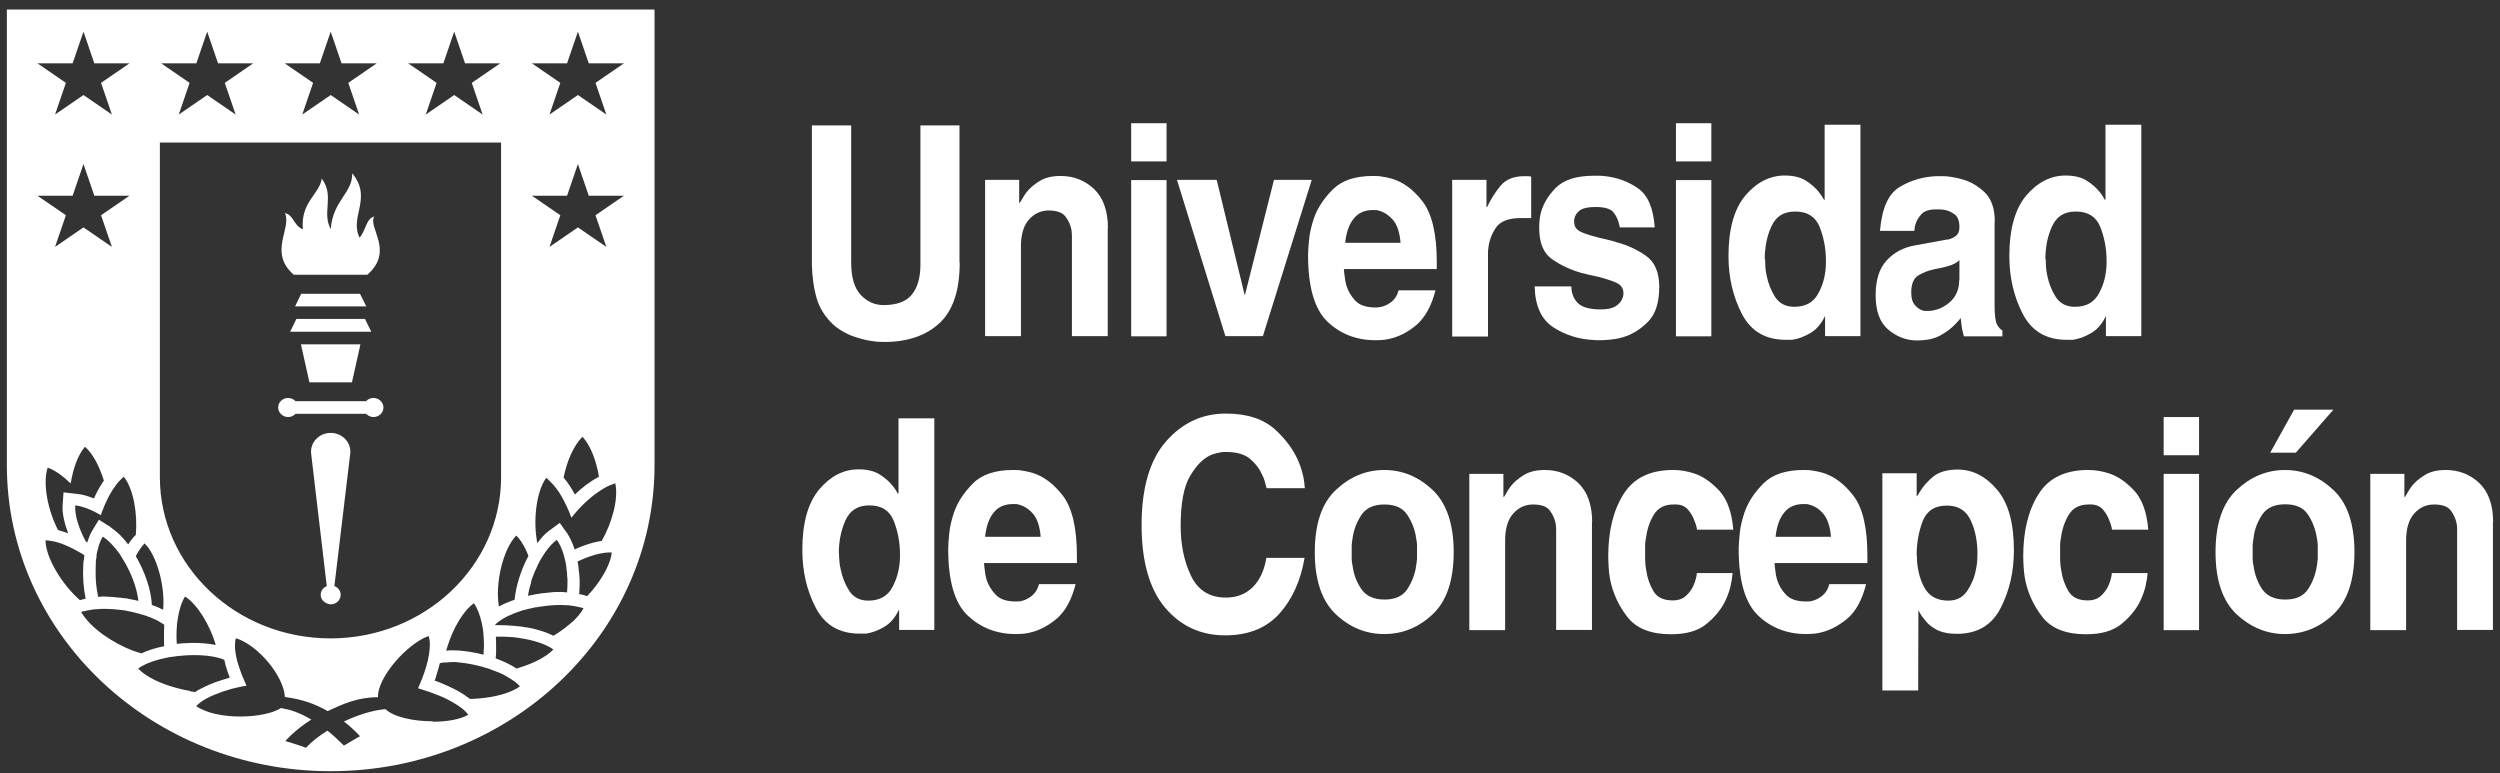
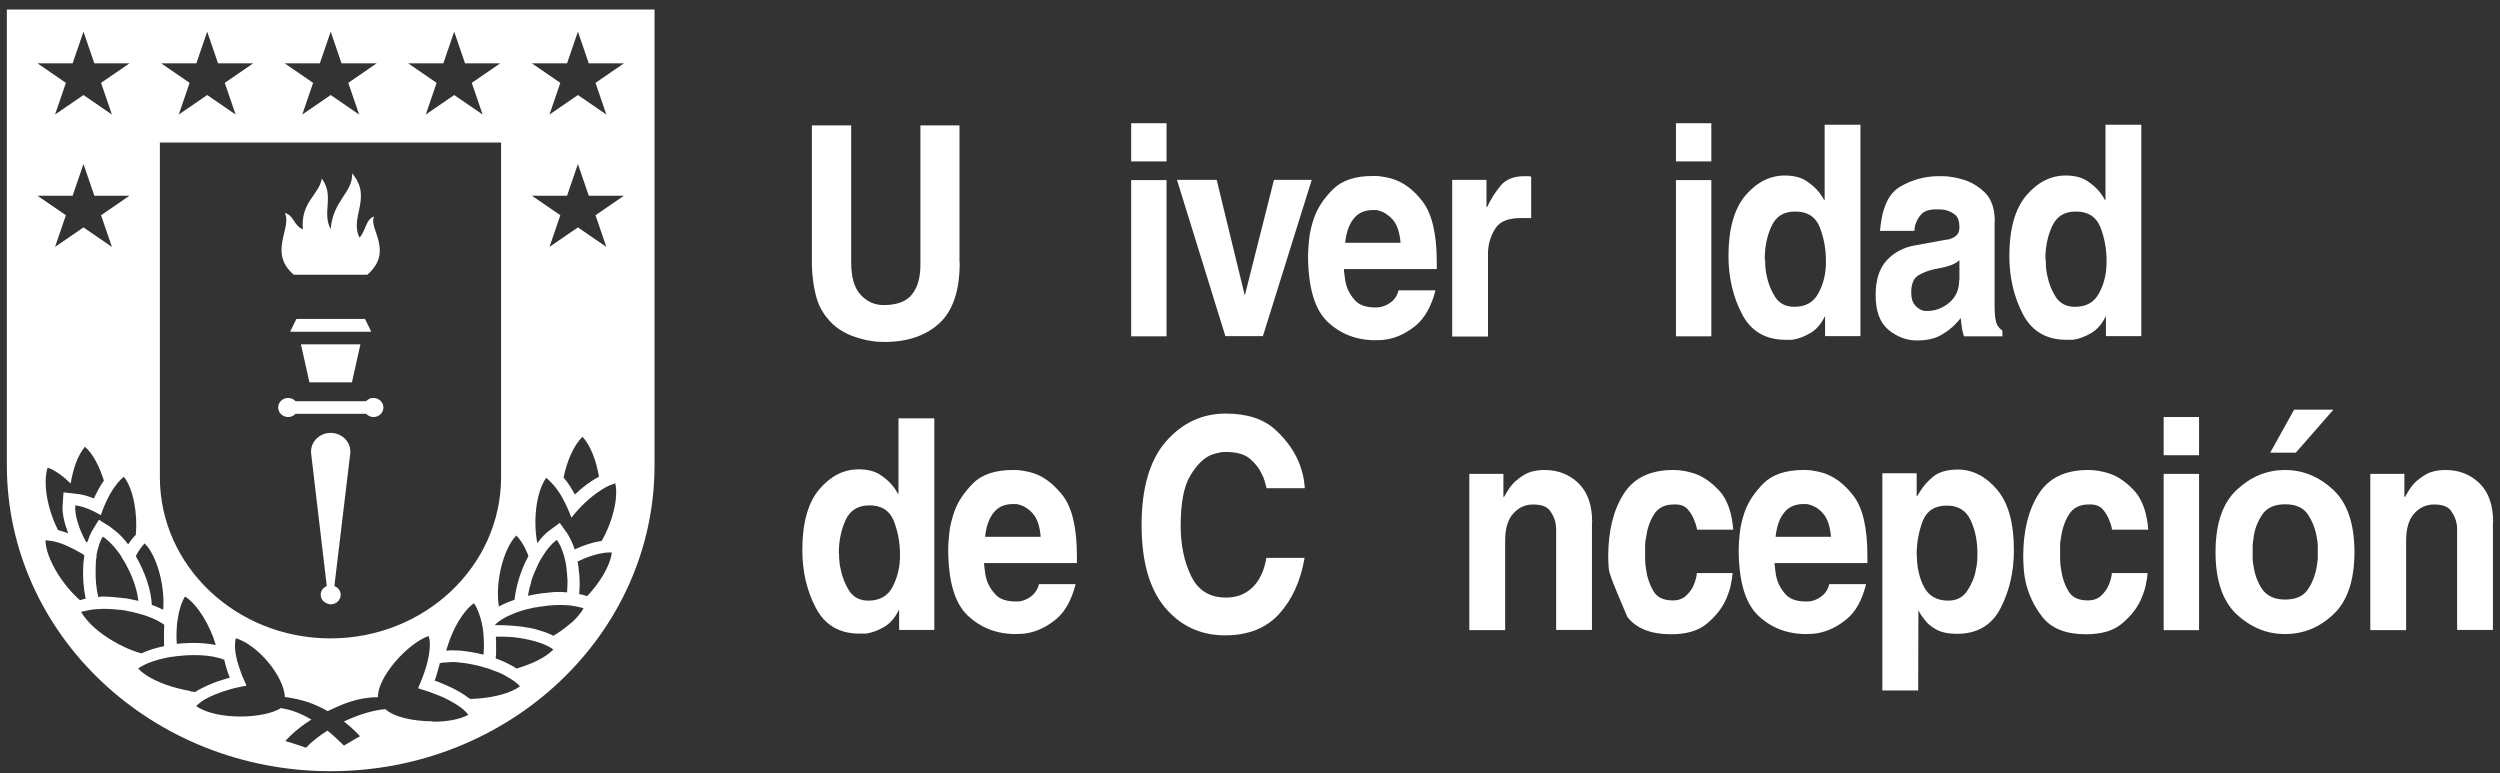
<svg xmlns="http://www.w3.org/2000/svg" width="236" height="73" viewBox="0 0 236 73" fill="none">
  <rect x="0" y="0" width="236" height="73" fill="#333333" stroke="none" />
  <path d="M90.596 24.784C90.596 27.427 89.961 29.332 88.67 30.52C87.4 31.688 85.658 32.282 83.486 32.282C83.097 32.282 82.666 32.261 82.216 32.179C81.765 32.118 81.294 31.995 80.802 31.831C80.29 31.688 79.798 31.442 79.306 31.135C78.814 30.828 78.384 30.418 77.974 29.885C77.503 29.271 77.175 28.574 76.991 27.775C76.786 26.976 76.684 26.075 76.643 25.071V11.838H80.351V24.764C80.351 26.157 80.638 27.181 81.253 27.837C81.847 28.472 82.564 28.799 83.404 28.799C84.654 28.799 85.555 28.472 86.088 27.796C86.621 27.14 86.887 26.198 86.887 24.989V11.838H90.575V24.784H90.596Z" fill="white" />
-   <path d="M104.57 21.528V31.729H101.189V22.757C101.189 22.634 101.189 22.47 101.189 22.286C101.189 22.101 101.168 21.896 101.148 21.712C101.066 21.261 100.882 20.852 100.595 20.462C100.308 20.073 99.775 19.869 99.017 19.869C98.259 19.869 97.644 20.155 97.132 20.729C96.62 21.302 96.374 22.163 96.374 23.29V31.729H92.993V16.98H96.21V19.151H96.272C96.353 19.029 96.435 18.865 96.538 18.701C96.64 18.537 96.743 18.353 96.886 18.168C97.194 17.779 97.583 17.431 98.115 17.103C98.628 16.775 99.304 16.611 100.123 16.611C101.373 16.611 102.439 17.041 103.299 17.861C104.16 18.701 104.59 19.93 104.59 21.548L104.57 21.528Z" fill="white" />
  <path d="M110.122 15.238H106.782V11.633H110.122V15.238ZM110.122 31.749H106.782V17H110.122V31.749Z" fill="white" />
  <path d="M119.219 31.728H115.675L111.105 16.979H114.855L117.498 27.856H117.519L120.264 16.979H123.829L119.219 31.728Z" fill="white" />
  <path d="M132.045 27.407H135.508C135.139 28.882 134.524 29.968 133.705 30.685C132.865 31.381 131.984 31.832 131.041 32.016C130.836 32.057 130.652 32.078 130.447 32.098C130.242 32.098 130.058 32.118 129.853 32.118C128.05 32.118 126.533 31.524 125.324 30.377C124.095 29.21 123.48 27.1 123.48 24.068C123.48 23.699 123.521 23.207 123.583 22.573C123.644 21.937 123.808 21.282 124.034 20.606C124.382 19.602 124.997 18.701 125.837 17.861C126.697 17.021 127.947 16.611 129.607 16.611C129.873 16.611 130.18 16.611 130.467 16.673C130.775 16.714 131.062 16.775 131.348 16.857C132.434 17.164 133.418 17.881 134.299 19.029C135.18 20.196 135.631 22.081 135.631 24.723V25.399H126.861C126.882 25.625 126.902 25.871 126.943 26.137C126.964 26.403 127.025 26.69 127.107 26.977C127.271 27.489 127.537 27.96 127.947 28.39C128.357 28.82 128.992 29.025 129.853 29.025H129.976C130.426 29.005 130.857 28.861 131.246 28.575C131.656 28.288 131.902 27.899 132.025 27.407H132.045ZM132.209 22.88C132.127 21.917 131.881 21.2 131.492 20.749C131.082 20.299 130.652 20.012 130.18 19.889C130.078 19.848 129.976 19.828 129.894 19.828C129.791 19.828 129.689 19.828 129.607 19.828C128.828 19.828 128.214 20.094 127.783 20.647C127.353 21.18 127.087 21.937 126.984 22.921H132.209V22.88Z" fill="white" />
  <path d="M137.086 16.979H140.323V19.54H140.385C140.733 18.802 141.163 18.126 141.655 17.532C142.147 16.938 142.884 16.631 143.909 16.631C144.011 16.631 144.114 16.631 144.216 16.631C144.319 16.631 144.442 16.651 144.544 16.672V20.584C144.544 20.584 144.339 20.584 144.237 20.584C144.134 20.584 144.011 20.584 143.888 20.584H143.561C142.413 20.584 141.614 20.892 141.204 21.506C140.794 22.121 140.549 22.797 140.487 23.534C140.467 23.637 140.467 23.719 140.467 23.821V31.769H137.086V17.02V16.979Z" fill="white" />
-   <path d="M156.182 21.465H152.904C152.904 21.465 152.883 21.363 152.883 21.342C152.801 20.892 152.638 20.462 152.351 20.093C152.084 19.724 151.511 19.54 150.65 19.54C149.892 19.54 149.38 19.663 149.093 19.888C148.827 20.113 148.663 20.38 148.622 20.646C148.601 20.707 148.601 20.769 148.601 20.81V20.974C148.601 21.404 148.827 21.711 149.298 21.916C149.749 22.121 150.322 22.285 150.978 22.449C151.224 22.51 151.49 22.572 151.777 22.633C152.043 22.694 152.33 22.776 152.638 22.879C153.641 23.145 154.543 23.555 155.383 24.149C156.203 24.722 156.633 25.706 156.633 27.078C156.633 28.553 156.285 29.659 155.567 30.376C154.85 31.093 154.072 31.585 153.211 31.831C152.822 31.954 152.433 32.015 152.064 32.056C151.695 32.097 151.347 32.117 151.039 32.117H150.752C150.752 32.117 150.568 32.117 150.466 32.097C149.072 32.036 147.802 31.646 146.655 30.909C145.507 30.171 144.913 28.881 144.872 27.037H148.335C148.335 27.652 148.54 28.184 148.929 28.594C149.339 29.004 150.056 29.209 151.121 29.209C151.736 29.209 152.187 29.106 152.494 28.922C152.801 28.717 153.006 28.512 153.109 28.266C153.17 28.143 153.211 28.041 153.232 27.939C153.252 27.836 153.252 27.754 153.252 27.672C153.252 27.201 153.006 26.873 152.535 26.669C152.064 26.464 151.47 26.279 150.793 26.115C150.568 26.054 150.322 26.013 150.056 25.951C149.81 25.89 149.544 25.829 149.298 25.767C148.294 25.48 147.392 25.071 146.552 24.497C145.712 23.924 145.302 22.94 145.302 21.547C145.302 21.342 145.302 21.137 145.323 20.933C145.343 20.728 145.364 20.523 145.405 20.318C145.589 19.396 146.081 18.536 146.839 17.758C147.597 16.979 148.806 16.59 150.445 16.59C150.63 16.59 150.793 16.59 150.978 16.59C151.162 16.59 151.347 16.61 151.531 16.631C152.658 16.754 153.682 17.122 154.625 17.778C155.567 18.433 156.08 19.663 156.203 21.445L156.182 21.465Z" fill="white" />
  <path d="M161.55 15.238H158.21V11.633H161.55V15.238ZM161.55 31.749H158.21V17H161.55V31.749Z" fill="white" />
  <path d="M175.606 31.728H172.287V29.864H172.266C171.918 30.581 171.467 31.113 170.893 31.441C170.34 31.769 169.767 31.994 169.172 32.076C169.07 32.076 168.967 32.076 168.865 32.076C168.763 32.076 168.66 32.076 168.558 32.076C166.652 32.076 165.279 31.257 164.439 29.638C163.599 28.02 163.169 26.197 163.169 24.169C163.169 21.629 163.702 19.724 164.767 18.453C165.833 17.204 167.082 16.569 168.476 16.569C169.295 16.569 169.971 16.733 170.484 17.061C170.996 17.388 171.406 17.757 171.713 18.146C171.815 18.269 171.897 18.392 171.979 18.515C172.061 18.638 172.123 18.74 172.184 18.863H172.246V11.775H175.626V31.687L175.606 31.728ZM166.632 24.476C166.632 24.722 166.632 24.968 166.652 25.234C166.673 25.5 166.714 25.767 166.775 26.033C166.919 26.75 167.185 27.426 167.574 28.041C167.984 28.655 168.578 28.962 169.377 28.962C170.463 28.962 171.221 28.532 171.672 27.651C172.143 26.791 172.369 25.808 172.369 24.722V24.64C172.369 23.472 172.164 22.407 171.774 21.424C171.385 20.461 170.627 19.969 169.48 19.969C168.332 19.969 167.656 20.441 167.226 21.362C166.796 22.284 166.591 23.329 166.591 24.497L166.632 24.476Z" fill="white" />
  <path d="M188.289 20.871V28.86C188.289 29.741 188.371 30.335 188.514 30.622C188.658 30.909 188.842 31.093 189.026 31.196V31.749H185.4C185.359 31.626 185.318 31.503 185.297 31.38C185.277 31.257 185.236 31.155 185.215 31.052C185.215 30.909 185.174 30.745 185.154 30.602C185.154 30.458 185.113 30.253 185.092 30.028C185.01 30.11 184.928 30.212 184.846 30.315C184.765 30.397 184.662 30.499 184.56 30.622C184.191 31.011 183.72 31.36 183.166 31.667C182.613 31.974 181.876 32.138 180.954 32.138H180.872C179.909 32.118 179.028 31.769 178.249 31.114C177.45 30.438 177.061 29.352 177.061 27.877C177.061 26.402 177.409 25.337 178.106 24.579C178.802 23.821 179.704 23.35 180.769 23.166L183.781 22.613C183.781 22.613 183.863 22.633 183.904 22.613C183.945 22.613 183.986 22.592 184.027 22.572C184.252 22.51 184.478 22.408 184.662 22.244C184.867 22.08 184.969 21.814 184.969 21.465C184.969 20.871 184.826 20.462 184.519 20.236C184.211 20.011 183.883 19.867 183.535 19.806C183.392 19.806 183.269 19.765 183.146 19.765C183.023 19.765 182.9 19.765 182.777 19.765C182.121 19.765 181.671 19.909 181.384 20.216C181.097 20.523 180.913 20.851 180.81 21.22C180.769 21.302 180.749 21.404 180.749 21.506C180.749 21.609 180.728 21.711 180.708 21.793H177.47C177.655 19.642 178.269 18.27 179.355 17.635C180.421 17 181.589 16.672 182.818 16.631H183.187C183.453 16.631 183.781 16.631 184.129 16.692C184.478 16.733 184.826 16.815 185.195 16.918C185.973 17.122 186.691 17.532 187.346 18.147C187.981 18.761 188.309 19.683 188.309 20.912L188.289 20.871ZM184.969 26.443V24.559C184.806 24.723 184.58 24.866 184.232 25.009C183.904 25.132 183.392 25.276 182.675 25.398C182.06 25.521 181.548 25.726 181.097 25.992C180.646 26.259 180.421 26.812 180.421 27.611C180.421 28.123 180.523 28.512 180.749 28.779C180.974 29.045 181.22 29.229 181.507 29.311C181.589 29.332 181.65 29.352 181.732 29.352C181.814 29.352 181.896 29.352 181.957 29.352C182.695 29.352 183.392 29.086 184.006 28.574C184.621 28.061 184.949 27.345 184.949 26.443H184.969Z" fill="white" />
  <path d="M202.119 31.728H198.799V29.864H198.779C198.431 30.581 197.98 31.113 197.406 31.441C196.853 31.769 196.279 31.994 195.685 32.076C195.583 32.076 195.48 32.076 195.378 32.076C195.275 32.076 195.173 32.076 195.07 32.076C193.165 32.076 191.792 31.257 190.952 29.638C190.112 28.02 189.682 26.197 189.682 24.169C189.682 21.629 190.214 19.724 191.28 18.453C192.345 17.204 193.595 16.569 194.988 16.569C195.808 16.569 196.484 16.733 196.996 17.061C197.509 17.388 197.918 17.757 198.226 18.146C198.328 18.269 198.41 18.392 198.492 18.515C198.574 18.638 198.635 18.74 198.697 18.863H198.758V11.775H202.139V31.687L202.119 31.728ZM193.124 24.476C193.124 24.722 193.124 24.968 193.144 25.234C193.165 25.5 193.206 25.767 193.267 26.033C193.411 26.75 193.677 27.426 194.066 28.041C194.476 28.655 195.07 28.962 195.869 28.962C196.955 28.962 197.713 28.532 198.164 27.651C198.635 26.791 198.861 25.808 198.861 24.722V24.64C198.861 23.472 198.656 22.407 198.267 21.424C197.877 20.461 197.119 19.969 195.972 19.969C194.824 19.969 194.148 20.441 193.718 21.362C193.288 22.284 193.083 23.329 193.083 24.497L193.124 24.476Z" fill="white" />
  <path d="M88.199 59.465H84.879V57.601H84.838C84.49 58.318 84.039 58.851 83.466 59.178C82.912 59.506 82.339 59.731 81.745 59.813C81.642 59.813 81.54 59.813 81.437 59.813C81.335 59.813 81.232 59.813 81.13 59.813C79.224 59.813 77.852 58.994 77.011 57.376C76.151 55.737 75.741 53.934 75.741 51.906C75.741 49.366 76.274 47.461 77.339 46.191C78.405 44.941 79.634 44.306 81.048 44.306C81.868 44.306 82.544 44.47 83.056 44.798C83.568 45.126 83.978 45.494 84.285 45.883C84.388 46.006 84.47 46.129 84.552 46.252C84.634 46.375 84.695 46.478 84.757 46.6H84.818V39.492H88.199V59.404V59.465ZM79.204 52.213C79.204 52.459 79.204 52.705 79.245 52.971C79.245 53.238 79.306 53.504 79.368 53.77C79.511 54.487 79.778 55.163 80.167 55.778C80.577 56.392 81.171 56.7 81.97 56.7C83.035 56.7 83.814 56.269 84.265 55.389C84.716 54.528 84.961 53.545 84.961 52.459V52.377C84.961 51.21 84.757 50.144 84.367 49.161C83.978 48.198 83.22 47.707 82.072 47.707C80.987 47.707 80.249 48.178 79.819 49.1C79.409 50.022 79.183 51.066 79.183 52.234L79.204 52.213Z" fill="white" />
  <path d="M98.074 55.142H101.537C101.168 56.617 100.554 57.723 99.734 58.42C98.894 59.116 98.013 59.567 97.07 59.752C96.886 59.792 96.681 59.813 96.476 59.833C96.271 59.833 96.087 59.854 95.882 59.854C94.079 59.854 92.583 59.26 91.354 58.113C90.124 56.945 89.51 54.855 89.51 51.824C89.51 51.455 89.551 50.963 89.612 50.328C89.674 49.693 89.838 49.038 90.063 48.362C90.411 47.358 91.026 46.457 91.866 45.617C92.706 44.777 93.976 44.367 95.636 44.367C95.902 44.367 96.189 44.367 96.497 44.429C96.784 44.47 97.091 44.531 97.378 44.613C98.464 44.92 99.427 45.637 100.328 46.784C101.209 47.932 101.66 49.837 101.66 52.479V53.155H92.891C92.911 53.381 92.931 53.626 92.972 53.893C92.993 54.159 93.054 54.446 93.136 54.733C93.3 55.245 93.587 55.716 93.997 56.146C94.407 56.576 95.042 56.781 95.902 56.781H96.025C96.476 56.781 96.886 56.617 97.296 56.331C97.685 56.044 97.951 55.654 98.074 55.163V55.142ZM98.238 50.636C98.156 49.673 97.91 48.956 97.521 48.505C97.111 48.034 96.681 47.768 96.21 47.645C96.107 47.604 96.005 47.583 95.902 47.583C95.8 47.583 95.698 47.583 95.616 47.583C94.837 47.583 94.222 47.85 93.792 48.403C93.362 48.935 93.095 49.693 92.993 50.677H98.218L98.238 50.636Z" fill="white" />
  <path d="M123.174 46.088H119.567C119.526 45.924 119.465 45.719 119.404 45.473C119.342 45.227 119.24 44.982 119.117 44.756C118.891 44.244 118.523 43.753 118.01 43.322C117.519 42.892 116.76 42.667 115.736 42.667C115.531 42.667 115.326 42.667 115.101 42.728C114.875 42.769 114.65 42.831 114.404 42.913C113.667 43.2 112.99 43.855 112.376 44.879C111.761 45.883 111.454 47.46 111.454 49.632C111.454 51.434 111.782 53.012 112.437 54.364C113.093 55.736 114.199 56.412 115.736 56.412C116.719 56.412 117.56 56.105 118.236 55.45C118.891 54.815 119.342 53.893 119.547 52.664H123.153C122.784 54.815 121.985 56.597 120.756 57.949C119.526 59.301 117.826 59.977 115.654 59.977C113.339 59.977 111.454 59.096 109.978 57.355C108.503 55.593 107.766 52.991 107.766 49.55C107.766 46.108 108.524 43.445 110.06 41.684C111.597 39.922 113.482 39.041 115.715 39.041C117.723 39.041 119.301 39.553 120.428 40.598C121.555 41.643 122.334 42.79 122.764 44.039C122.887 44.388 122.969 44.736 123.051 45.084C123.112 45.432 123.153 45.76 123.174 46.088Z" fill="white" />
-   <path d="M137.229 52.09C137.229 54.774 136.574 56.74 135.242 57.99C133.91 59.239 132.394 59.854 130.673 59.854C128.952 59.854 127.435 59.239 126.104 57.99C124.792 56.74 124.116 54.794 124.116 52.131C124.116 49.468 124.772 47.501 126.104 46.252C127.435 45.002 128.952 44.367 130.673 44.367C132.394 44.367 133.91 45.002 135.242 46.252C136.553 47.501 137.229 49.468 137.229 52.131V52.09ZM133.767 52.09C133.767 51.906 133.767 51.701 133.767 51.475C133.767 51.25 133.726 51.025 133.685 50.82C133.582 50.021 133.295 49.284 132.865 48.628C132.435 47.952 131.718 47.624 130.693 47.624C129.669 47.624 128.952 47.952 128.501 48.628C128.071 49.304 127.784 50.021 127.681 50.82C127.64 51.045 127.62 51.271 127.599 51.475C127.599 51.701 127.599 51.906 127.599 52.111C127.599 52.315 127.599 52.52 127.599 52.746C127.599 52.971 127.64 53.196 127.681 53.401C127.784 54.2 128.05 54.938 128.501 55.593C128.931 56.248 129.669 56.597 130.693 56.597C131.718 56.597 132.435 56.269 132.865 55.593C133.295 54.917 133.582 54.2 133.685 53.401C133.726 53.176 133.746 52.95 133.767 52.746C133.767 52.52 133.767 52.315 133.767 52.111V52.09Z" fill="white" />
  <path d="M150.281 49.263V59.465H146.9V50.492C146.9 50.369 146.9 50.205 146.9 50.021C146.9 49.837 146.879 49.632 146.859 49.447C146.777 48.997 146.592 48.587 146.306 48.198C146.019 47.809 145.486 47.624 144.728 47.624C143.97 47.624 143.355 47.911 142.843 48.485C142.331 49.058 142.085 49.919 142.085 51.045V59.485H138.704V44.736H141.921V46.907H141.982C142.064 46.784 142.146 46.641 142.249 46.457C142.351 46.293 142.454 46.108 142.597 45.924C142.904 45.535 143.294 45.187 143.826 44.859C144.339 44.531 145.015 44.367 145.834 44.367C147.084 44.367 148.15 44.797 149.01 45.617C149.871 46.457 150.301 47.686 150.301 49.304L150.281 49.263Z" fill="white" />
-   <path d="M160.116 54.098H163.558C163.537 54.405 163.476 54.815 163.373 55.286C163.271 55.757 163.087 56.248 162.861 56.74C162.472 57.539 161.878 58.256 161.079 58.912C160.279 59.567 159.153 59.874 157.739 59.874C155.833 59.874 154.46 59.321 153.62 58.236C152.78 57.15 152.227 55.941 151.981 54.63C151.92 54.282 151.879 53.934 151.858 53.565C151.838 53.217 151.817 52.868 151.817 52.541C151.817 50.144 152.289 48.198 153.252 46.661C154.215 45.125 155.772 44.367 157.944 44.367C158.251 44.367 158.599 44.388 158.948 44.449C159.296 44.511 159.644 44.593 159.993 44.715C160.833 45.002 161.611 45.576 162.349 46.375C163.066 47.194 163.496 48.403 163.619 50.001H160.198C160.177 49.857 160.157 49.734 160.116 49.611C160.075 49.468 160.034 49.345 159.972 49.202C159.829 48.792 159.624 48.423 159.337 48.096C159.05 47.768 158.64 47.604 158.108 47.624H157.964C157.124 47.624 156.509 47.952 156.12 48.587C155.731 49.222 155.485 49.96 155.383 50.758C155.342 50.943 155.321 51.127 155.301 51.332C155.301 51.517 155.301 51.721 155.301 51.906C155.301 52.172 155.301 52.459 155.301 52.807C155.301 53.135 155.342 53.504 155.403 53.831C155.505 54.548 155.731 55.204 156.079 55.798C156.427 56.392 157.042 56.679 157.903 56.679C158.435 56.679 158.845 56.535 159.173 56.228C159.48 55.941 159.726 55.614 159.87 55.265C159.972 55.04 160.034 54.835 160.095 54.61C160.157 54.405 160.177 54.221 160.177 54.098H160.116Z" fill="white" />
+   <path d="M160.116 54.098H163.558C163.537 54.405 163.476 54.815 163.373 55.286C163.271 55.757 163.087 56.248 162.861 56.74C162.472 57.539 161.878 58.256 161.079 58.912C160.279 59.567 159.153 59.874 157.739 59.874C155.833 59.874 154.46 59.321 153.62 58.236C151.92 54.282 151.879 53.934 151.858 53.565C151.838 53.217 151.817 52.868 151.817 52.541C151.817 50.144 152.289 48.198 153.252 46.661C154.215 45.125 155.772 44.367 157.944 44.367C158.251 44.367 158.599 44.388 158.948 44.449C159.296 44.511 159.644 44.593 159.993 44.715C160.833 45.002 161.611 45.576 162.349 46.375C163.066 47.194 163.496 48.403 163.619 50.001H160.198C160.177 49.857 160.157 49.734 160.116 49.611C160.075 49.468 160.034 49.345 159.972 49.202C159.829 48.792 159.624 48.423 159.337 48.096C159.05 47.768 158.64 47.604 158.108 47.624H157.964C157.124 47.624 156.509 47.952 156.12 48.587C155.731 49.222 155.485 49.96 155.383 50.758C155.342 50.943 155.321 51.127 155.301 51.332C155.301 51.517 155.301 51.721 155.301 51.906C155.301 52.172 155.301 52.459 155.301 52.807C155.301 53.135 155.342 53.504 155.403 53.831C155.505 54.548 155.731 55.204 156.079 55.798C156.427 56.392 157.042 56.679 157.903 56.679C158.435 56.679 158.845 56.535 159.173 56.228C159.48 55.941 159.726 55.614 159.87 55.265C159.972 55.04 160.034 54.835 160.095 54.61C160.157 54.405 160.177 54.221 160.177 54.098H160.116Z" fill="white" />
  <path d="M172.696 55.142H176.159C175.79 56.617 175.196 57.723 174.356 58.42C173.516 59.116 172.635 59.567 171.692 59.752C171.508 59.792 171.303 59.813 171.098 59.833C170.893 59.833 170.709 59.854 170.504 59.854C168.701 59.854 167.185 59.26 165.976 58.113C164.747 56.945 164.132 54.855 164.132 51.824C164.132 51.455 164.173 50.963 164.234 50.328C164.296 49.693 164.46 49.038 164.685 48.362C165.033 47.358 165.648 46.457 166.488 45.617C167.349 44.777 168.599 44.367 170.258 44.367C170.525 44.367 170.811 44.367 171.119 44.429C171.426 44.47 171.713 44.531 172 44.613C173.086 44.92 174.069 45.637 174.95 46.784C175.852 47.932 176.282 49.837 176.282 52.479V53.155H167.513C167.533 53.381 167.554 53.626 167.595 53.893C167.615 54.159 167.676 54.446 167.758 54.733C167.922 55.245 168.189 55.716 168.599 56.146C169.008 56.576 169.643 56.781 170.504 56.781H170.627C171.078 56.781 171.508 56.617 171.897 56.331C172.307 56.044 172.553 55.654 172.676 55.163L172.696 55.142ZM172.84 50.636C172.758 49.673 172.512 48.956 172.123 48.505C171.733 48.034 171.283 47.768 170.811 47.645C170.709 47.604 170.606 47.583 170.524 47.583C170.422 47.583 170.32 47.583 170.238 47.583C169.459 47.583 168.844 47.85 168.414 48.403C167.984 48.935 167.717 49.693 167.615 50.677H172.84V50.636Z" fill="white" />
  <path d="M180.953 46.846H180.974C180.974 46.846 181.056 46.723 181.097 46.641C181.138 46.559 181.179 46.498 181.24 46.416C181.547 45.904 181.978 45.412 182.51 44.982C183.043 44.551 183.822 44.326 184.805 44.326C186.219 44.326 187.448 44.961 188.514 46.211C189.579 47.46 190.112 49.365 190.112 51.926C190.112 53.954 189.702 55.757 188.862 57.396C188.022 59.034 186.649 59.833 184.723 59.833C183.924 59.833 183.268 59.69 182.777 59.424C182.285 59.157 181.916 58.83 181.67 58.481C181.527 58.318 181.424 58.154 181.322 58.01C181.24 57.867 181.158 57.723 181.097 57.6V57.559L181.076 65.18H177.695V44.674H180.933V46.805L180.953 46.846ZM180.953 52.438C180.953 53.544 181.179 54.548 181.629 55.409C182.08 56.269 182.838 56.699 183.924 56.699C184.703 56.699 185.297 56.392 185.707 55.777C186.116 55.163 186.403 54.487 186.526 53.77C186.588 53.483 186.629 53.217 186.649 52.971C186.649 52.705 186.67 52.479 186.67 52.254C186.67 51.086 186.465 50.041 186.034 49.12C185.604 48.198 184.867 47.727 183.781 47.727C182.633 47.727 181.896 48.218 181.506 49.181C181.138 50.144 180.933 51.23 180.933 52.377V52.459L180.953 52.438Z" fill="white" />
  <path d="M199.291 54.098H202.734C202.713 54.405 202.652 54.815 202.549 55.286C202.447 55.757 202.262 56.248 202.037 56.74C201.648 57.539 201.053 58.256 200.254 58.912C199.455 59.567 198.328 59.874 196.915 59.874C195.009 59.874 193.636 59.321 192.796 58.236C191.956 57.15 191.403 55.941 191.157 54.63C191.096 54.282 191.055 53.934 191.034 53.565C191.014 53.217 190.993 52.868 190.993 52.541C190.993 50.144 191.464 48.198 192.427 46.661C193.39 45.125 194.948 44.367 197.119 44.367C197.427 44.367 197.755 44.388 198.123 44.449C198.472 44.511 198.82 44.593 199.168 44.715C200.008 45.002 200.787 45.576 201.525 46.375C202.242 47.194 202.672 48.403 202.795 50.001H199.373C199.353 49.857 199.332 49.734 199.291 49.611C199.25 49.468 199.209 49.345 199.148 49.202C199.004 48.792 198.8 48.423 198.513 48.096C198.226 47.768 197.816 47.604 197.283 47.624H197.14C196.3 47.624 195.685 47.952 195.296 48.587C194.907 49.222 194.661 49.96 194.558 50.758C194.517 50.943 194.497 51.127 194.476 51.332C194.476 51.517 194.476 51.721 194.476 51.906C194.476 52.172 194.476 52.459 194.476 52.807C194.476 53.135 194.517 53.504 194.579 53.831C194.681 54.548 194.907 55.204 195.255 55.798C195.603 56.392 196.218 56.679 197.078 56.679C197.611 56.679 198.021 56.535 198.349 56.228C198.656 55.941 198.902 55.614 199.045 55.265C199.148 55.04 199.209 54.835 199.271 54.61C199.332 54.405 199.353 54.221 199.353 54.098H199.291Z" fill="white" />
  <path d="M207.59 42.974H204.25V39.369H207.59V42.974ZM207.59 59.486H204.25V44.736H207.59V59.486Z" fill="white" />
  <path d="M222.26 52.092C222.26 54.775 221.604 56.742 220.272 57.991C218.961 59.241 217.424 59.855 215.703 59.855C213.982 59.855 212.466 59.22 211.134 57.991C209.823 56.742 209.146 54.796 209.146 52.133C209.146 49.469 209.802 47.503 211.134 46.253C212.466 45.004 213.982 44.369 215.703 44.369C217.424 44.369 218.94 45.004 220.272 46.253C221.604 47.503 222.26 49.469 222.26 52.133V52.092ZM218.797 52.092C218.797 51.907 218.797 51.702 218.797 51.477C218.797 51.252 218.756 51.026 218.715 50.801C218.592 50.002 218.326 49.285 217.895 48.609C217.465 47.933 216.748 47.605 215.724 47.605C214.699 47.605 213.982 47.933 213.531 48.609C213.101 49.285 212.814 50.002 212.732 50.801C212.691 51.026 212.671 51.252 212.65 51.477C212.65 51.702 212.65 51.907 212.65 52.112C212.65 52.317 212.65 52.522 212.65 52.747C212.65 52.972 212.691 53.198 212.732 53.403C212.835 54.202 213.101 54.939 213.531 55.594C213.982 56.25 214.699 56.598 215.724 56.598C216.748 56.598 217.465 56.27 217.895 55.594C218.326 54.939 218.592 54.202 218.715 53.403C218.756 53.177 218.776 52.952 218.797 52.747C218.797 52.522 218.797 52.317 218.797 52.112V52.092ZM216.728 42.73H214.31L216.564 38.674H220.272L216.728 42.73Z" fill="white" />
  <path d="M235.332 49.263V59.465H231.952V50.492C231.952 50.369 231.952 50.205 231.952 50.021C231.952 49.837 231.952 49.632 231.911 49.447C231.829 48.997 231.644 48.587 231.357 48.198C231.071 47.809 230.538 47.624 229.78 47.624C229.022 47.624 228.407 47.911 227.895 48.485C227.382 49.058 227.137 49.919 227.137 51.045V59.485H223.756V44.736H226.973V46.907H227.034C227.116 46.784 227.198 46.641 227.301 46.457C227.403 46.293 227.505 46.108 227.649 45.924C227.936 45.535 228.345 45.187 228.878 44.859C229.39 44.531 230.067 44.367 230.886 44.367C232.136 44.367 233.201 44.797 234.062 45.617C234.923 46.457 235.353 47.686 235.353 49.304L235.332 49.263Z" fill="white" />
-   <path d="M28.431 27.734L27.857 28.922H34.578L33.984 27.734H28.431Z" fill="white" />
  <path d="M27.98 30.109L27.386 31.318H35.049L34.455 30.109H27.98Z" fill="white" />
  <path d="M33.225 36.093L34.024 32.508H28.41L29.209 36.093H33.225Z" fill="white" />
  <path d="M31.217 40.865C30.111 40.865 29.25 41.787 29.373 42.832L30.848 55.328C30.5 55.471 30.275 55.778 30.275 56.147C30.275 56.557 30.561 56.864 30.93 56.987C31.012 57.028 31.115 57.048 31.217 57.048C31.75 57.048 32.16 56.639 32.16 56.147C32.16 55.778 31.914 55.451 31.565 55.328L33.061 42.832C33.184 41.787 32.324 40.865 31.217 40.865Z" fill="white" />
  <path d="M27.201 39.369C27.488 39.369 27.734 39.246 27.898 39.062H34.557C34.741 39.246 34.987 39.369 35.254 39.369C35.786 39.369 36.196 38.959 36.196 38.468C36.196 37.976 35.766 37.566 35.254 37.566C34.967 37.566 34.721 37.689 34.557 37.874H27.898C27.734 37.689 27.488 37.566 27.201 37.566C26.669 37.566 26.259 37.976 26.259 38.468C26.259 38.959 26.689 39.369 27.201 39.369Z" fill="white" />
  <path d="M27.754 25.932H34.68C37.261 23.678 34.68 21.445 35.335 20.442C34.557 20.606 34.516 21.835 33.942 22.429C32.959 20.483 35.192 18.68 33.245 16.365C33.307 18.209 31.442 18.885 31.217 21.63C30.357 20.012 31.606 18.537 30.377 16.857C30.152 18.352 28.349 19.09 28.595 21.65C27.713 21.302 27.734 20.298 26.894 20.114C27.59 21.527 25.275 23.842 27.754 25.952" fill="white" />
  <path d="M0.647 0.898V43.917C0.647 59.875 14.334 72.801 31.218 72.801C48.101 72.801 61.788 59.875 61.788 43.917V0.898H0.668H0.647ZM49.637 51.906C49.719 52.091 49.822 52.275 49.883 52.48C49.883 52.5 49.842 52.541 49.842 52.562C49.166 53.832 48.715 55.307 48.572 56.618C48.039 56.802 47.547 57.007 47.097 57.253C46.728 55.163 47.445 51.886 48.736 50.554C49.084 50.882 49.371 51.353 49.637 51.886M50.109 54.979C50.191 54.713 50.293 54.446 50.395 54.18C50.437 54.078 50.477 53.955 50.539 53.852C50.621 53.668 50.703 53.483 50.785 53.299C50.785 53.279 50.805 53.238 50.826 53.217C50.928 53.012 51.031 52.807 51.154 52.623C51.154 52.623 51.174 52.582 51.195 52.562C51.604 51.886 52.076 51.312 52.567 50.964C52.834 51.333 53.059 51.845 53.223 52.398C53.264 52.582 53.325 52.767 53.366 52.971C53.407 53.176 53.448 53.361 53.469 53.566C53.469 53.566 53.469 53.566 53.469 53.586C53.489 53.77 53.51 53.955 53.53 54.139C53.53 54.323 53.551 54.508 53.571 54.692C53.571 55.102 53.571 55.512 53.53 55.921C53.346 55.921 53.182 55.88 52.977 55.88C52.608 55.88 52.219 55.88 51.809 55.942C51.625 55.962 51.42 55.983 51.215 56.003C51.072 56.003 50.949 56.044 50.805 56.065C50.744 56.065 50.682 56.085 50.641 56.085C50.457 56.126 50.293 56.147 50.129 56.188C50.027 56.188 49.924 56.228 49.842 56.249C49.904 55.819 50.006 55.389 50.15 54.959M41.852 5.979L42.876 2.988L43.9 5.979H47.22L44.536 7.822L45.56 10.813L42.876 8.97L40.192 10.813L41.216 7.822L38.532 5.979H41.852ZM30.193 5.979L31.218 2.988L32.242 5.979H35.561L32.877 7.822L33.902 10.813L31.218 8.97L28.533 10.813L29.558 7.822L26.874 5.979H30.193ZM18.535 5.979L19.559 2.988L20.584 5.979H23.903L21.219 7.822L22.243 10.813L19.559 8.97L16.875 10.813L17.899 7.822L15.215 5.979H18.535ZM15.113 13.456H47.302V45.044C47.302 53.443 40.089 60.264 31.197 60.264C22.305 60.264 15.092 53.443 15.092 45.044V13.456H15.113ZM45.663 61.37C45.663 61.514 45.662 61.657 45.642 61.8C44.863 61.596 44.064 61.473 43.347 61.411C43.142 61.411 42.937 61.391 42.733 61.391C42.691 61.391 42.651 61.391 42.589 61.391C42.405 61.391 42.261 61.411 42.118 61.432C42.159 61.288 42.2 61.145 42.241 61.022C42.753 59.363 43.696 57.683 44.74 56.946C45.068 57.417 45.314 58.072 45.478 58.81C45.498 58.912 45.519 59.014 45.539 59.117C45.581 59.301 45.601 59.486 45.621 59.67C45.621 59.854 45.663 60.039 45.663 60.244C45.683 60.633 45.703 61.022 45.663 61.391M20.338 60.879C19.6 60.735 18.862 60.694 18.33 60.694C18.084 60.694 17.838 60.694 17.572 60.715C17.367 60.715 17.162 60.735 16.957 60.756C16.875 60.756 16.773 60.776 16.691 60.776C16.65 60.264 16.65 59.731 16.691 59.219C16.691 58.974 16.732 58.707 16.773 58.461C16.895 57.621 17.121 56.864 17.469 56.31C18.678 57.089 19.805 59.014 20.358 60.838M13.863 51.517C14.949 52.869 15.584 55.573 15.4 57.56C15.072 57.396 14.724 57.232 14.334 57.109C14.273 55.696 13.679 53.975 12.818 52.5C13.064 52.029 13.351 51.599 13.658 51.292C13.72 51.353 13.781 51.456 13.843 51.538M13.125 56.741C12.9 56.679 12.695 56.638 12.47 56.597C12.285 56.556 12.081 56.515 11.876 56.474C11.835 56.474 11.794 56.474 11.753 56.474C11.589 56.454 11.425 56.433 11.281 56.413C11.24 56.413 11.22 56.413 11.179 56.413C10.974 56.392 10.79 56.372 10.585 56.352C10.318 56.352 10.052 56.31 9.786 56.31C9.601 56.31 9.458 56.331 9.273 56.352C9.089 55.553 9.007 54.692 9.028 53.832C9.028 53.627 9.028 53.443 9.048 53.238C9.048 53.217 9.048 53.197 9.048 53.156C9.048 53.115 9.048 53.053 9.048 52.992C9.048 52.849 9.089 52.726 9.11 52.603C9.11 52.562 9.11 52.541 9.11 52.5C9.11 52.439 9.11 52.357 9.13 52.295C9.151 52.152 9.192 52.009 9.232 51.865C9.335 51.415 9.499 50.984 9.704 50.657C9.806 50.718 9.909 50.8 10.011 50.882C10.175 51.005 10.339 51.169 10.503 51.333C10.708 51.538 10.913 51.783 11.117 52.05C11.24 52.193 11.343 52.357 11.445 52.521C11.445 52.521 11.445 52.521 11.445 52.541C11.548 52.685 11.63 52.849 11.732 53.012C11.773 53.074 11.794 53.135 11.835 53.176C11.957 53.402 12.081 53.647 12.203 53.893C12.654 54.836 12.961 55.839 13.064 56.72M12.798 50.513C12.552 50.759 12.306 51.066 12.101 51.394C11.773 50.964 11.445 50.595 11.097 50.288C10.933 50.145 10.769 50.022 10.605 49.899C10.523 49.837 10.441 49.755 10.38 49.714L10.114 49.55L9.335 49.059L8.7 50.103C8.515 50.411 8.372 50.8 8.229 51.21C8.188 51.189 8.147 51.148 8.106 51.128C7.45 49.919 7.04 48.649 7.102 47.707C7.819 47.789 8.679 48.137 9.519 48.629C9.704 48.075 9.929 47.543 10.175 47.051C10.318 46.764 10.462 46.498 10.626 46.252C10.769 46.027 10.933 45.802 11.097 45.597C11.281 45.371 11.486 45.167 11.691 45.003C12.613 46.17 13.002 48.547 12.818 50.513M6.446 50.349C6.118 50.226 5.79 50.124 5.483 50.042C4.52 48.198 4.008 45.638 4.499 44.142C5.196 44.388 5.954 44.941 6.671 45.638C6.897 44.265 7.347 42.934 8.024 42.176C8.782 42.831 9.396 44.06 9.806 45.371C9.417 45.925 9.11 46.519 8.864 47.051C8.29 46.826 7.757 46.662 7.245 46.621L5.995 46.478L5.913 47.666C5.852 48.444 6.077 49.386 6.446 50.37M6.856 5.979L7.88 2.988L8.905 5.979H12.224L9.54 7.822L10.564 10.813L7.88 8.97L5.196 10.813L6.221 7.822L3.536 5.979H6.856ZM6.856 18.475L7.88 15.484L8.905 18.475H12.224L9.54 20.318L10.564 23.309L7.88 21.465L5.196 23.309L6.221 20.318L3.536 18.475H6.856ZM4.315 51.005C4.438 51.005 4.561 51.025 4.704 51.046C4.971 51.087 5.237 51.128 5.524 51.23C5.893 51.333 6.262 51.496 6.651 51.681C6.835 51.763 7.02 51.865 7.204 51.968C7.347 52.05 7.47 52.111 7.614 52.193C7.737 52.254 7.86 52.336 7.962 52.418C7.962 52.541 7.921 52.664 7.921 52.787C7.921 52.869 7.901 52.951 7.88 53.033C7.88 53.135 7.86 53.258 7.86 53.361C7.798 54.405 7.88 55.512 8.085 56.515C7.901 56.556 7.716 56.597 7.552 56.659C5.893 55.225 4.336 52.705 4.295 51.046M8.065 58.359C7.901 58.154 7.757 57.949 7.655 57.765C7.757 57.724 7.901 57.703 8.024 57.683C8.147 57.642 8.269 57.621 8.392 57.601C8.556 57.581 8.72 57.54 8.884 57.519C8.925 57.519 8.946 57.519 8.987 57.519C9.191 57.519 9.396 57.478 9.601 57.478C9.663 57.478 9.724 57.478 9.786 57.478C10.011 57.478 10.236 57.478 10.482 57.499C10.503 57.499 10.523 57.499 10.564 57.499C10.769 57.499 10.974 57.54 11.159 57.56C11.199 57.56 11.24 57.56 11.281 57.56C11.445 57.581 11.589 57.601 11.753 57.621C11.814 57.621 11.896 57.642 11.957 57.663C12.347 57.724 12.736 57.826 13.105 57.929C13.31 57.99 13.494 58.031 13.679 58.093C13.863 58.154 14.047 58.236 14.232 58.297C14.58 58.441 14.908 58.584 15.174 58.769C15.277 58.83 15.4 58.892 15.502 58.974C15.502 59.158 15.502 59.363 15.482 59.547C15.482 59.854 15.482 60.162 15.482 60.469C15.482 60.653 15.482 60.838 15.502 61.002C14.744 61.145 14.007 61.37 13.351 61.678C11.445 61.165 9.171 59.773 8.085 58.38M17.92 65.222C17.551 65.16 17.162 65.078 16.793 64.976C15.256 64.586 13.781 63.91 13.043 63.111C13.166 63.009 13.31 62.927 13.474 62.845C13.761 62.681 14.109 62.538 14.478 62.415C14.847 62.292 15.236 62.19 15.646 62.108C15.83 62.067 16.014 62.026 16.199 62.005C16.199 62.005 16.219 62.005 16.24 62.005C16.445 61.985 16.629 61.944 16.834 61.923C16.916 61.923 16.998 61.923 17.08 61.903C17.51 61.862 17.92 61.841 18.35 61.841C19.19 61.841 19.989 61.923 20.645 62.108C20.829 62.149 21.014 62.21 21.178 62.292C21.219 62.477 21.26 62.681 21.321 62.886C21.424 63.234 21.547 63.603 21.69 63.972C21.506 64.013 21.321 64.095 21.137 64.136C20.87 64.218 20.625 64.3 20.379 64.382C19.928 64.546 19.477 64.75 19.067 64.955C18.842 65.078 18.617 65.18 18.432 65.324C18.289 65.324 18.125 65.283 17.961 65.263M40.827 68.089C39.044 68.089 37.18 67.7 36.381 66.942C35.192 67.045 33.799 67.475 32.467 68.11C33.451 68.868 33.983 69.503 33.983 69.503C33.983 69.503 33.656 69.667 32.467 70.384C31.935 69.851 31.422 69.38 30.91 68.97C30.131 69.462 29.414 70.015 28.882 70.589C28.124 70.302 26.935 69.954 26.935 69.954C26.935 69.954 27.796 68.929 29.394 67.925C28.144 67.209 27.427 67.004 26.525 66.84C25.767 67.331 24.272 67.639 22.694 67.639C21.116 67.639 19.539 67.352 18.514 66.655C18.576 66.594 18.658 66.532 18.739 66.451C18.924 66.287 19.129 66.143 19.375 66C19.436 65.979 19.477 65.939 19.539 65.918C19.989 65.672 20.502 65.467 21.034 65.283C21.526 65.119 22.018 64.976 22.53 64.873C22.776 64.812 23.022 64.771 23.268 64.73C23.124 64.402 22.981 64.054 22.837 63.726C22.674 63.296 22.53 62.866 22.407 62.456C22.325 62.149 22.264 61.841 22.223 61.555C22.161 61.084 22.161 60.633 22.264 60.244C24.374 60.899 26.792 63.828 26.894 65.795C28.677 66.041 29.763 66.471 30.931 67.127C32.303 66.492 33.717 65.816 35.684 65.816C35.602 63.972 38.43 60.756 40.458 60.039C40.622 60.51 40.602 61.104 40.499 61.76C40.458 61.985 40.417 62.231 40.356 62.477C40.171 63.234 39.885 63.992 39.577 64.709C39.536 64.791 39.495 64.873 39.475 64.976C39.557 64.996 39.659 65.037 39.741 65.058C40.294 65.222 40.868 65.426 41.421 65.652C41.995 65.877 42.528 66.164 42.999 66.451C43.04 66.492 43.101 66.512 43.163 66.553C43.45 66.737 43.716 66.942 43.921 67.147C44.023 67.249 44.126 67.352 44.208 67.475C43.409 67.925 42.159 68.13 40.868 68.13M45.171 65.939C44.904 65.959 44.638 65.979 44.372 65.979C44.31 65.918 44.228 65.877 44.167 65.836C43.941 65.652 43.675 65.488 43.429 65.344C43.019 65.099 42.589 64.894 42.179 64.709C41.913 64.586 41.647 64.484 41.401 64.382C41.278 64.341 41.155 64.279 41.032 64.259C41.114 64.033 41.196 63.788 41.257 63.542C41.36 63.234 41.442 62.907 41.524 62.599C41.647 62.579 41.77 62.558 41.892 62.538C41.974 62.538 42.036 62.538 42.118 62.538C42.282 62.538 42.425 62.497 42.589 62.497C42.63 62.497 42.671 62.497 42.712 62.497C42.917 62.497 43.142 62.497 43.368 62.538C44.044 62.599 44.761 62.743 45.478 62.927C45.662 62.989 45.847 63.05 46.031 63.091C46.216 63.153 46.4 63.214 46.584 63.296C46.748 63.357 46.912 63.419 47.076 63.48C47.383 63.603 47.67 63.747 47.916 63.91C48.162 64.054 48.388 64.197 48.592 64.341C48.777 64.484 48.941 64.627 49.084 64.791C48.224 65.426 46.707 65.816 45.171 65.939ZM48.818 63.132C48.49 62.927 48.121 62.722 47.732 62.538C47.425 62.395 47.117 62.272 46.789 62.149C46.789 62.005 46.83 61.862 46.83 61.698C46.83 61.473 46.83 61.247 46.83 61.022C46.83 60.715 46.83 60.407 46.81 60.1C46.933 60.1 47.056 60.1 47.179 60.1C47.445 60.1 47.711 60.1 47.978 60.121C48.285 60.121 48.572 60.162 48.879 60.203C49.617 60.305 50.334 60.469 50.949 60.674C51.195 60.756 51.44 60.858 51.645 60.961C51.85 61.063 52.055 61.165 52.219 61.309C52.219 61.309 52.219 61.309 52.239 61.309C51.543 62.046 50.232 62.681 48.818 63.091M54.043 58.687C53.92 58.81 53.776 58.912 53.633 59.035C53.223 59.383 52.752 59.711 52.239 60.018C52.178 59.977 52.096 59.957 52.035 59.916C51.645 59.731 51.236 59.588 50.785 59.465C50.58 59.404 50.355 59.342 50.129 59.301C49.965 59.26 49.801 59.24 49.637 59.219C49.412 59.178 49.166 59.137 48.941 59.117C48.941 59.117 48.9 59.117 48.879 59.117C48.633 59.096 48.388 59.056 48.162 59.056C47.814 59.035 47.486 59.014 47.179 59.014C47.035 59.014 46.871 59.014 46.707 59.014C46.789 58.912 46.892 58.83 46.994 58.748C47.138 58.625 47.302 58.523 47.465 58.42C47.793 58.216 48.162 58.052 48.572 57.888C48.756 57.826 48.941 57.744 49.146 57.683C49.269 57.642 49.371 57.601 49.494 57.581C49.576 57.56 49.637 57.54 49.719 57.519C49.842 57.499 49.945 57.458 50.068 57.437C50.211 57.396 50.375 57.376 50.518 57.335C50.559 57.335 50.58 57.335 50.621 57.335C50.785 57.294 50.949 57.273 51.113 57.253C51.318 57.232 51.522 57.191 51.727 57.171C52.137 57.13 52.547 57.109 52.936 57.109C53.08 57.109 53.203 57.109 53.325 57.13C53.53 57.13 53.735 57.13 53.92 57.171C54.104 57.191 54.248 57.232 54.411 57.253C54.452 57.253 54.473 57.253 54.493 57.273C54.698 57.314 54.903 57.355 55.087 57.417C54.862 57.847 54.473 58.297 54.002 58.748M55.415 56.27C55.19 56.188 54.944 56.126 54.678 56.085C54.719 55.532 54.739 54.979 54.698 54.426C54.698 54.242 54.657 54.057 54.637 53.873C54.637 53.688 54.596 53.483 54.575 53.299C54.575 53.197 54.534 53.115 54.514 53.012C54.903 52.828 55.313 52.644 55.702 52.521C56.03 52.398 56.358 52.316 56.665 52.254C56.952 52.193 57.218 52.152 57.464 52.152C57.526 52.152 57.587 52.152 57.649 52.152C57.69 52.152 57.71 52.152 57.751 52.152C57.628 53.381 56.624 55.02 55.395 56.31M56.747 51.066C55.948 51.189 55.087 51.476 54.248 51.865C54.145 51.538 54.022 51.251 53.899 50.984C53.776 50.759 53.674 50.534 53.551 50.349L53.264 49.96L52.875 49.407L52.834 49.366L52.362 49.714L51.83 50.103C51.44 50.39 51.072 50.8 50.723 51.271C50.313 49.223 50.6 46.437 51.563 45.105C51.707 45.208 51.83 45.351 51.973 45.494C52.137 45.658 52.322 45.843 52.485 46.068C52.67 46.314 52.854 46.58 53.018 46.867C53.366 47.481 53.694 48.178 53.94 48.874C54.719 47.871 55.723 46.908 56.727 46.273C56.911 46.15 57.096 46.047 57.28 45.945C57.485 45.843 57.669 45.761 57.874 45.699C57.935 45.679 58.017 45.638 58.079 45.617C58.407 47.051 57.792 49.346 56.788 51.087M53.203 45.085C53.51 43.528 54.166 42.032 54.985 41.233C55.743 42.032 56.296 43.507 56.542 45.003C55.723 45.433 54.944 46.027 54.268 46.682C53.981 46.15 53.633 45.576 53.203 45.085ZM56.215 20.318L57.239 23.309L54.555 21.465L51.871 23.309L52.895 20.318L50.211 18.475H53.53L54.555 15.484L55.579 18.475H58.898L56.215 20.318ZM56.215 7.822L57.239 10.813L54.555 8.97L51.871 10.813L52.895 7.822L50.211 5.979H53.53L54.555 2.988L55.579 5.979H58.898L56.215 7.822Z" fill="white" />
</svg>